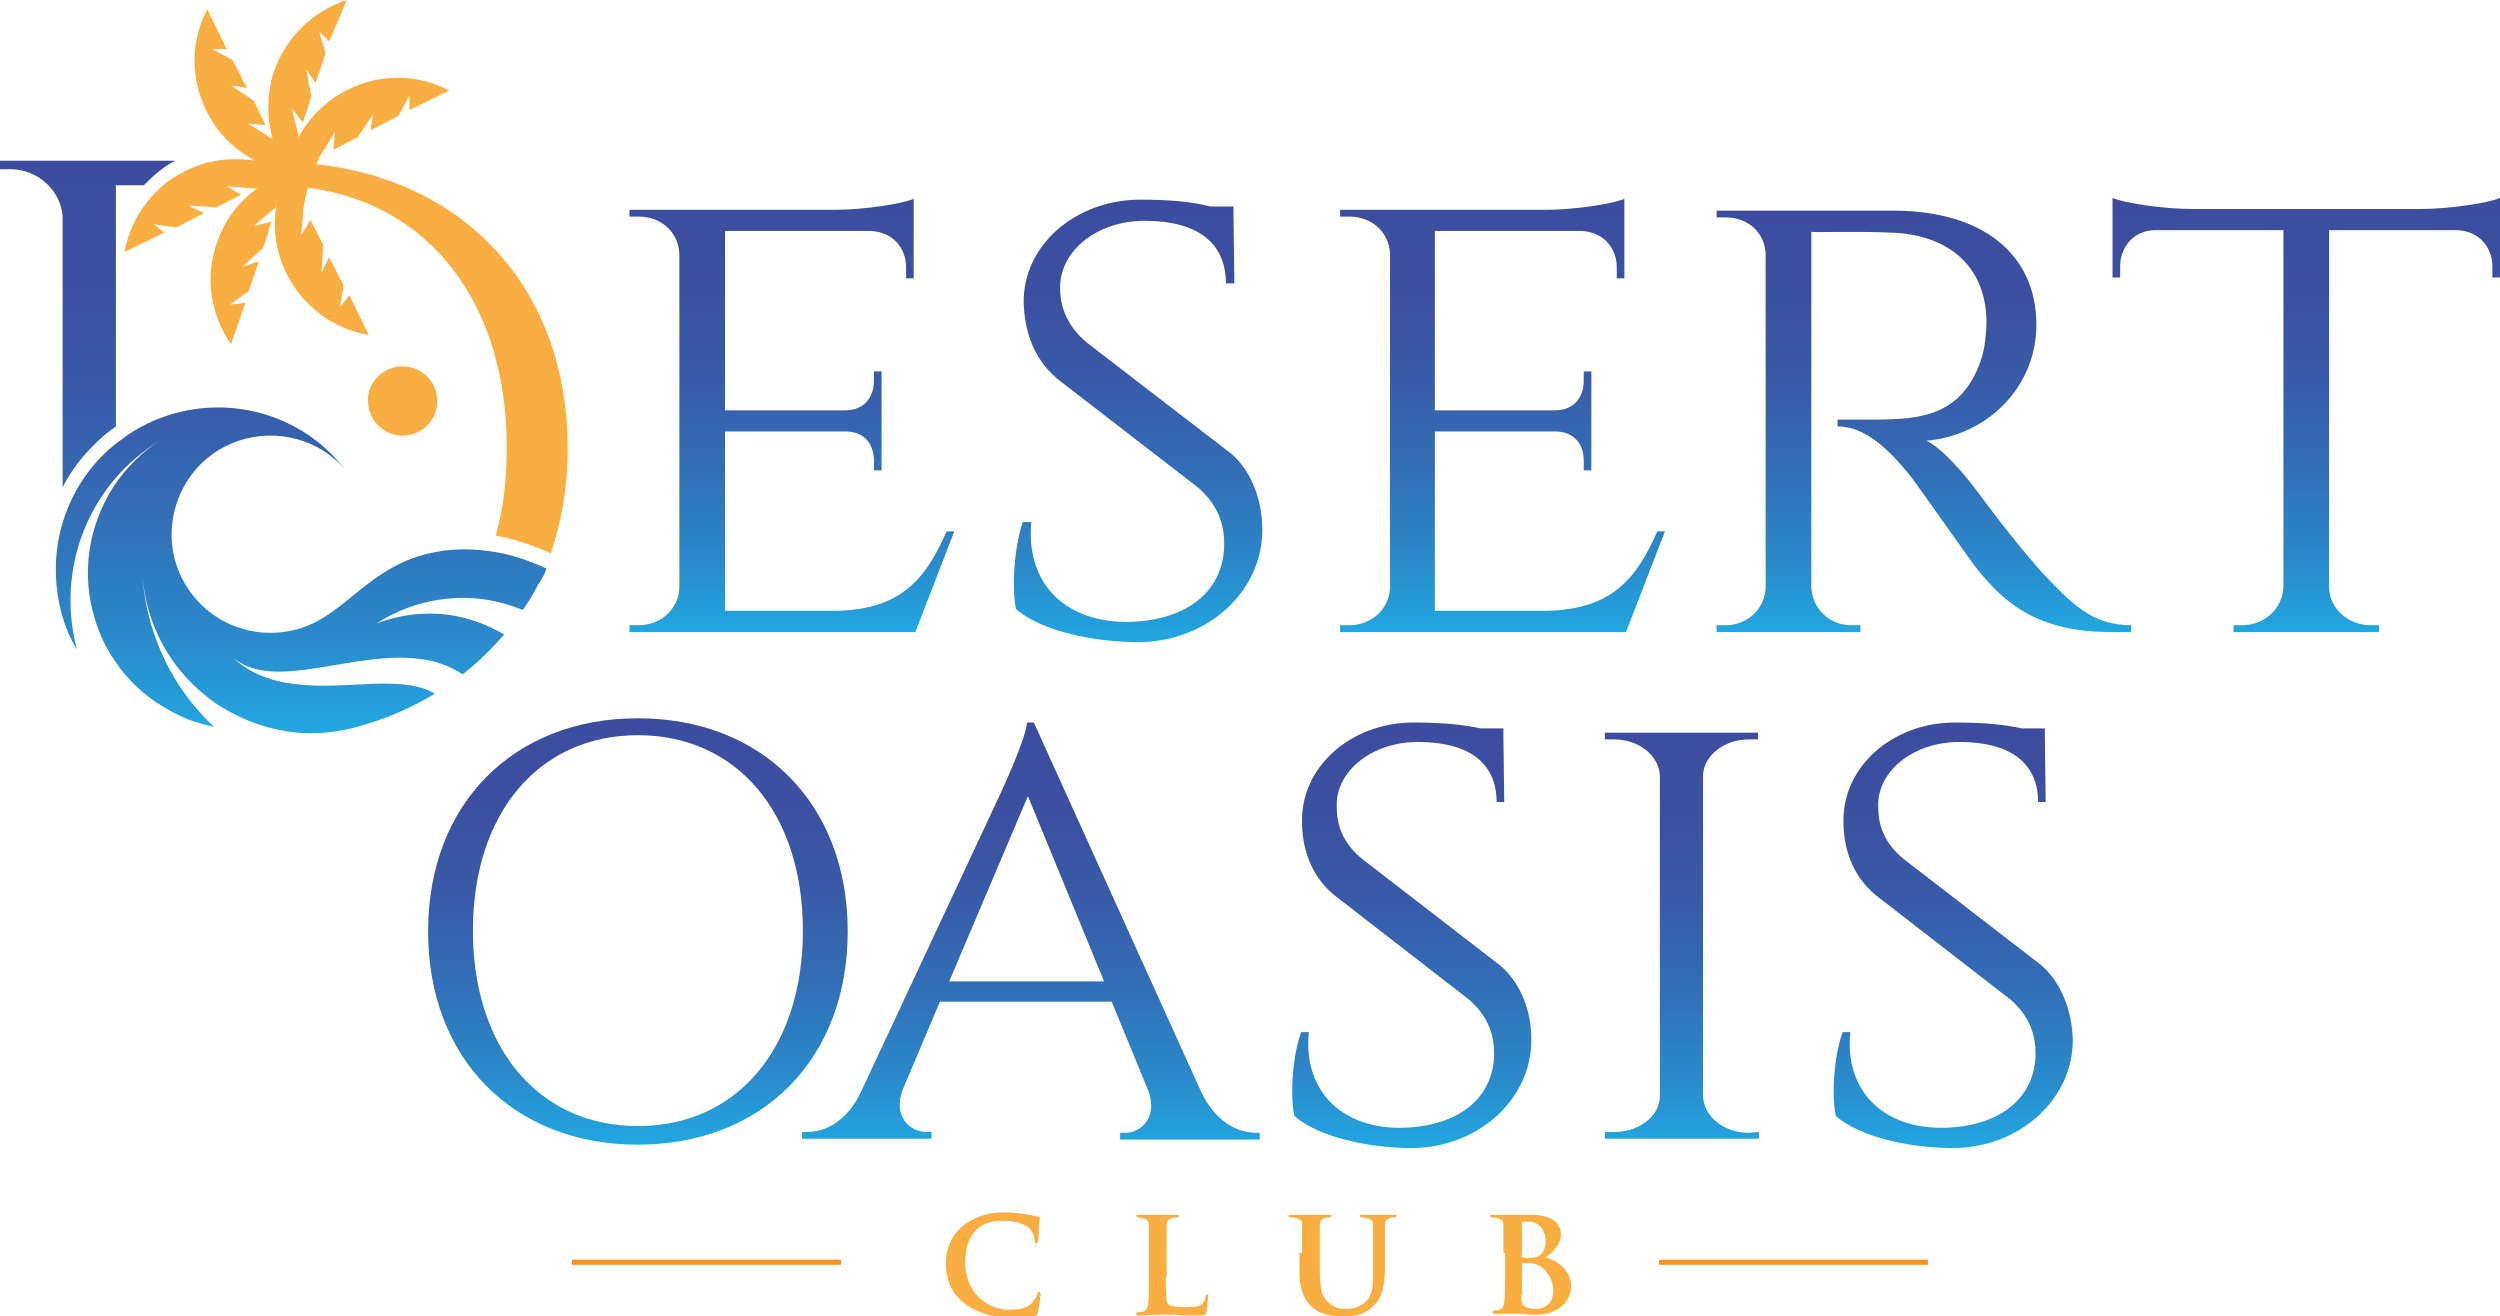
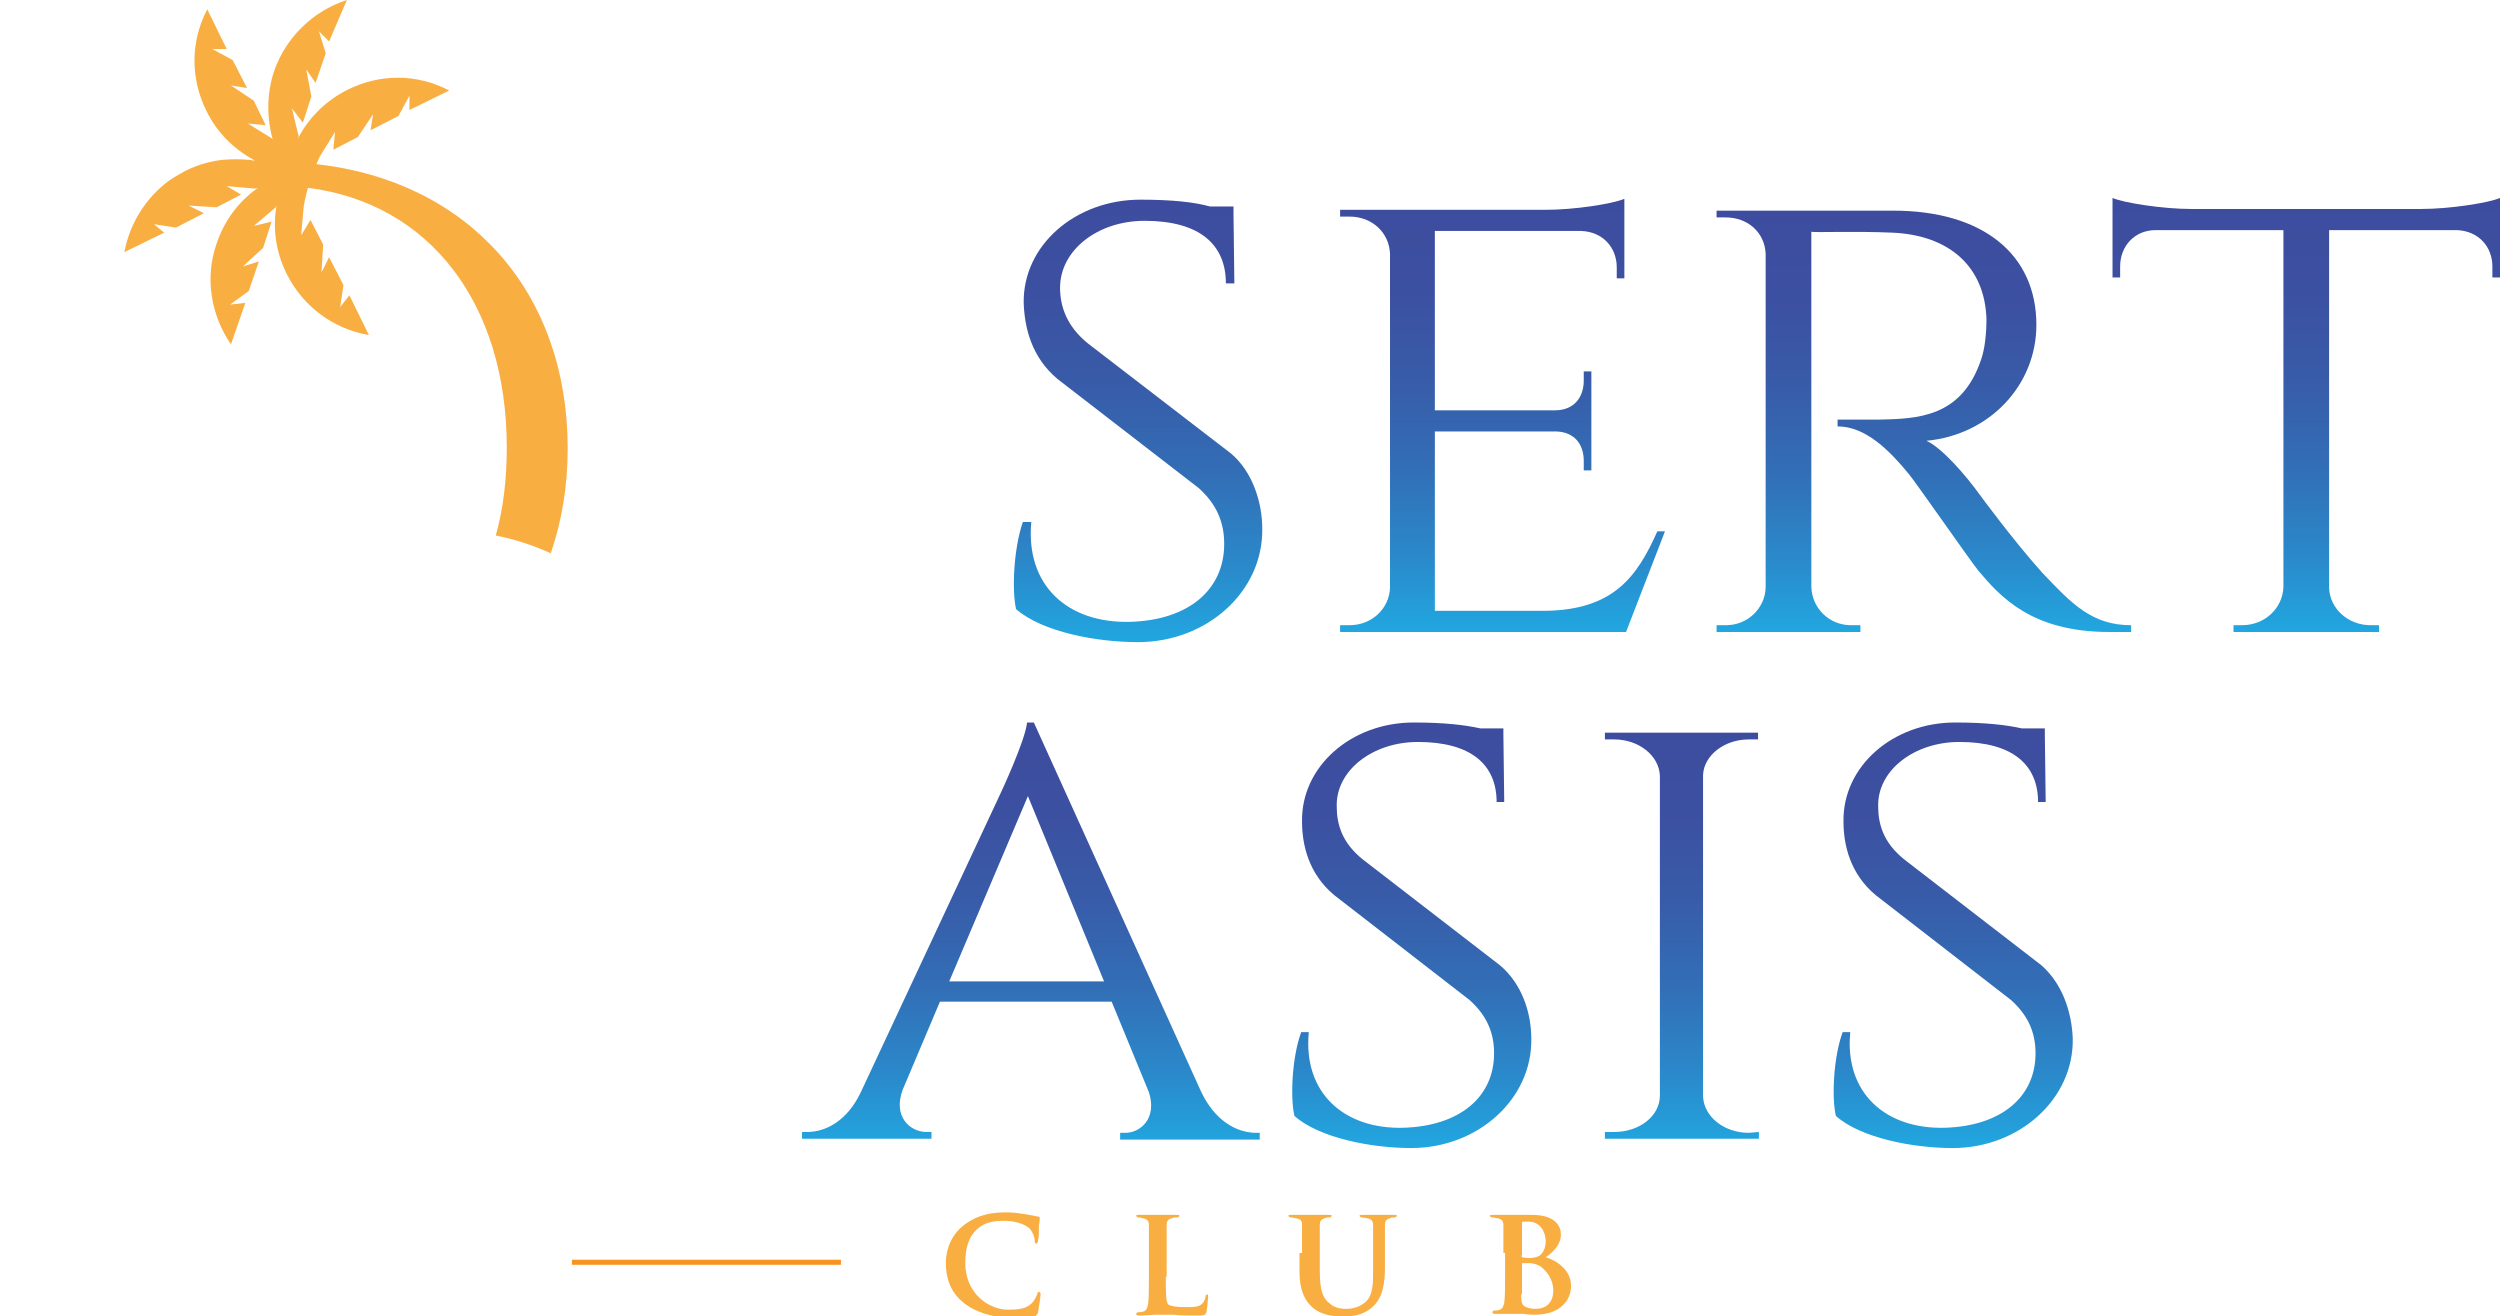
<svg xmlns="http://www.w3.org/2000/svg" version="1.1" id="Layer_1" x="0px" y="0px" viewBox="0 0 295.5 155.6" style="enable-background:new 0 0 295.5 155.6;" xml:space="preserve">
  <style type="text/css">
	.st0{fill:url(#SVGID_1_);}
	.st1{fill:url(#SVGID_2_);}
	.st2{fill:#F79421;}
	.st3{fill:#F9AE42;}
	.st4{fill:url(#SVGID_3_);}
	.st5{fill-rule:evenodd;clip-rule:evenodd;fill:#F9AE42;}
	.st6{fill:url(#SVGID_4_);}
	.st7{fill:url(#SVGID_5_);}
	.st8{fill:url(#SVGID_6_);}
	.st9{fill:url(#SVGID_7_);}
	.st10{fill:url(#SVGID_8_);}
</style>
  <g>
    <g>
      <linearGradient id="SVGID_1_" gradientUnits="userSpaceOnUse" x1="169.906" y1="135.74" x2="169.906" y2="85.426">
        <stop offset="0" style="stop-color:#21A7E0" />
        <stop offset="0.168" style="stop-color:#2A8ACB" />
        <stop offset="0.372" style="stop-color:#326FB7" />
        <stop offset="0.577" style="stop-color:#385CA9" />
        <stop offset="0.786" style="stop-color:#3C50A1" />
        <stop offset="1" style="stop-color:#3D4C9E" />
      </linearGradient>
      <path class="st0" d="M142,129.1l-19.8-43.7h-0.8c-0.2,2.1-3.1,8.3-3.1,8.3l-16.6,35.5c-1.6,3.3-4.1,4.6-6.3,4.6h-0.6v0.8h15.3    v-0.8h-0.6c-1.9,0-4-1.8-2.8-5l4.4-10.4h20.3l4.4,10.7c1,3.1-1,4.8-2.8,4.8h-0.6v0.8h16.5v-0.8l-0.6,0    C146,133.8,143.6,132.4,142,129.1z M112.2,116l9.3-21.9l9,21.9H112.2z M181,122.8c0.1,7.1-6.3,12.9-14.2,12.9    c-4.7,0-10.9-1.2-13.8-3.8c-0.5-2.1-0.3-6.9,0.8-9.9h0.9c-0.7,7.2,4.2,11.5,11.2,11.3c6.6-0.2,10.7-3.6,10.7-8.8    c0-2.5-0.9-4.5-2.9-6.3l-16-12.4c-3-2.5-3.8-5.9-3.8-8.7c-0.1-6.5,5.8-11.7,13.2-11.7c3.7,0,6.1,0.3,7.9,0.7h2.7l0,0.8h0l0.1,7.9    h-0.9c0-4.4-3-7.1-9.3-7.1c-5.4,0-9.7,3.4-9.6,7.6c0,2.1,0.6,4.3,3.1,6.3l16.2,12.5C179.9,116.3,181,119.7,181,122.8z     M207.9,133.8l0,0.8h-18.2l0-0.8l1.1,0c3,0,5.4-1.9,5.4-4.3V91.7h0c-0.1-2.4-2.5-4.3-5.4-4.3l-1.1,0l0-0.8h18.1l0,0.8l-1.1,0    c-2.9,0-5.3,1.9-5.4,4.2v38c0.1,2.4,2.5,4.3,5.4,4.3L207.9,133.8z M245,122.8c0.1,7.1-6.3,12.9-14.2,12.9    c-4.7,0-10.9-1.2-13.8-3.8c-0.5-2.1-0.3-6.9,0.8-9.9h0.9c-0.7,7.2,4.2,11.5,11.2,11.3c6.6-0.2,10.7-3.6,10.7-8.8    c0-2.5-0.9-4.5-2.9-6.3l-16-12.4c-3-2.5-3.8-5.9-3.8-8.7c-0.1-6.5,5.8-11.7,13.2-11.7c3.7,0,6.1,0.3,7.9,0.7h2.7l0,0.8h0l0.1,7.9    h-0.9c0-4.4-3-7.1-9.3-7.1c-5.4,0-9.7,3.4-9.6,7.6c0,2.1,0.6,4.3,3.1,6.3l16.2,12.5C243.8,116.3,244.9,119.7,245,122.8z" />
      <linearGradient id="SVGID_2_" gradientUnits="userSpaceOnUse" x1="75.376" y1="135.177" x2="75.376" y2="84.866">
        <stop offset="0" style="stop-color:#21A7E0" />
        <stop offset="0.168" style="stop-color:#2A8ACB" />
        <stop offset="0.372" style="stop-color:#326FB7" />
        <stop offset="0.577" style="stop-color:#385CA9" />
        <stop offset="0.786" style="stop-color:#3C50A1" />
        <stop offset="1" style="stop-color:#3D4C9E" />
      </linearGradient>
-       <path class="st1" d="M75.4,84.9c-14.7,0-24.8,10.1-24.8,25.2s10.1,25.2,24.8,25.2c14.7,0,24.8-10.1,24.8-25.2S90.1,84.9,75.4,84.9    z M75.4,133.1c-11.7,0-19.5-9.2-19.5-23.1c0-13.9,7.8-23.1,19.5-23.1s19.5,9.2,19.5,23.1C94.9,123.9,87.1,133.1,75.4,133.1z" />
    </g>
    <g>
      <g>
        <rect x="67.6" y="148.9" class="st2" width="31.8" height="0.6" />
-         <rect x="196.1" y="148.9" class="st2" width="31.8" height="0.6" />
      </g>
      <g>
        <path class="st3" d="M113.8,153.9c-1.6-1.3-2-3.1-2-4.6c0-1.1,0.3-2.9,1.9-4.3c1.2-1,2.7-1.7,5.1-1.7c1,0,1.6,0.1,2.3,0.2     c0.6,0.1,1.1,0.2,1.6,0.3c0.2,0,0.2,0.1,0.2,0.2c0,0.1,0,0.3-0.1,0.9c0,0.5,0,1.4-0.1,1.7c0,0.2-0.1,0.4-0.2,0.4     c-0.1,0-0.2-0.1-0.2-0.3c0-0.5-0.2-1-0.6-1.5c-0.6-0.5-1.6-0.9-3.1-0.9c-1.4,0-2.3,0.3-3,0.9c-1.2,1-1.5,2.5-1.5,4.1     c0,3.7,2.9,5.5,5,5.5c1.4,0,2.2-0.1,2.9-0.8c0.3-0.3,0.5-0.8,0.6-1c0-0.2,0.1-0.3,0.2-0.3c0.1,0,0.2,0.1,0.2,0.3     c0,0.2-0.2,1.5-0.3,2.1c-0.1,0.3-0.1,0.3-0.4,0.5c-0.6,0.3-1.9,0.3-2.9,0.3C117.1,155.6,115.2,155.1,113.8,153.9z" />
        <path class="st3" d="M137.8,150.9c0,2,0,3,0.3,3.3c0.3,0.2,0.9,0.3,2.1,0.3c0.9,0,1.5,0,1.9-0.4c0.2-0.2,0.4-0.6,0.4-0.9     c0-0.1,0.1-0.2,0.2-0.2c0.1,0,0.1,0.2,0.1,0.3s-0.1,1.3-0.2,1.8c-0.1,0.3-0.2,0.4-1,0.4c-1.2,0-2.1,0-2.9-0.1c-0.8,0-1.5,0-2.1,0     c-0.4,0-1.4,0.1-2,0.1c-0.2,0-0.3-0.1-0.3-0.2c0-0.1,0.1-0.2,0.3-0.2c0.2,0,0.4,0,0.6-0.1c0.3-0.1,0.4-0.4,0.5-0.8     c0.1-0.7,0.1-1.9,0.1-3.3v-2.8c0-2.4,0-2.8,0-3.3c0-0.5-0.2-0.7-0.7-0.8c-0.1,0-0.3-0.1-0.5-0.1c-0.2,0-0.3-0.1-0.3-0.2     c0-0.1,0.1-0.1,0.3-0.1c0.8,0,1.8,0,2.2,0c0.4,0,1.7,0,2.3,0c0.2,0,0.3,0,0.3,0.1c0,0.1-0.1,0.2-0.3,0.2c-0.2,0-0.4,0-0.6,0.1     c-0.4,0.1-0.6,0.3-0.6,0.8c0,0.5,0,0.9,0,3.3V150.9z" />
        <path class="st3" d="M153.9,148.1c0-2.4,0-2.8,0-3.3c0-0.6-0.2-0.7-0.7-0.8c-0.1,0-0.4-0.1-0.6-0.1c-0.2,0-0.3-0.1-0.3-0.2     c0-0.1,0.1-0.1,0.3-0.1c0.9,0,1.9,0,2.4,0c0.4,0,1.5,0,2.1,0c0.2,0,0.3,0,0.3,0.1c0,0.1-0.1,0.2-0.3,0.2c-0.2,0-0.3,0-0.5,0.1     c-0.4,0.1-0.6,0.3-0.6,0.8c0,0.5,0,0.9,0,3.3v2.2c0,2.3,0.4,3.2,1.2,3.8c0.7,0.6,1.5,0.6,2,0.6c0.7,0,1.5-0.2,2.2-0.8     c0.9-0.8,0.9-2.2,0.9-3.8v-2c0-2.4,0-2.8,0-3.3c0-0.5-0.2-0.7-0.7-0.8c-0.1,0-0.4-0.1-0.6-0.1s-0.3-0.1-0.3-0.2     c0-0.1,0.1-0.1,0.3-0.1c0.8,0,1.9,0,1.9,0c0.2,0,1.3,0,1.9,0c0.2,0,0.3,0,0.3,0.1c0,0.1-0.1,0.2-0.3,0.2s-0.3,0-0.5,0.1     c-0.4,0.1-0.6,0.3-0.6,0.8c0,0.5,0,0.9,0,3.3v1.7c0,1.7-0.2,3.6-1.5,4.7c-1.1,1-2.4,1.1-3.4,1.1c-0.8,0-2.5,0-3.7-1.1     c-0.8-0.7-1.5-1.9-1.5-4.1V148.1z" />
        <path class="st3" d="M177.7,148.1c0-2.4,0-2.8,0-3.3c0-0.5-0.2-0.7-0.7-0.8c-0.1,0-0.4-0.1-0.6-0.1c-0.2,0-0.3-0.1-0.3-0.2     c0-0.1,0.1-0.1,0.4-0.1c0.8,0,1.9,0,2.2,0c0.8,0,1.9,0,2.4,0c2.9,0,3.4,1.5,3.4,2.3c0,1.2-0.9,2.1-1.8,2.7c1.3,0.4,3,1.5,3,3.4     c0,1.7-1.3,3.4-4.3,3.4c-0.2,0-0.7,0-1.3-0.1c-0.6,0-1.1,0-1.4,0c-0.2,0-0.5,0-0.9,0c-0.4,0-0.8,0-1.1,0c-0.2,0-0.3-0.1-0.3-0.2     c0-0.1,0.1-0.2,0.3-0.2c0.2,0,0.4,0,0.6-0.1c0.3-0.1,0.4-0.4,0.5-0.8c0.1-0.7,0.1-1.9,0.1-3.3V148.1z M179.8,148.4     c0,0.1,0.1,0.1,0.1,0.2c0.1,0,0.4,0.1,0.8,0.1c0.5,0,1-0.1,1.3-0.3c0.4-0.3,0.7-0.9,0.7-1.7c0-1-0.6-2.3-2-2.3     c-0.2,0-0.5,0-0.7,0c-0.1,0-0.1,0.1-0.1,0.3V148.4z M179.8,153c0,1,0.1,1.3,0.6,1.5c0.4,0.2,0.8,0.2,1.2,0.2c0.9,0,2-0.5,2-2.2     c0-0.7-0.3-1.9-1.5-2.8c-0.3-0.2-0.8-0.4-1.4-0.4h-0.7c-0.1,0-0.1,0-0.1,0.1V153z" />
      </g>
    </g>
    <g>
      <g>
        <g>
          <linearGradient id="SVGID_3_" gradientUnits="userSpaceOnUse" x1="32.358" y1="86.614" x2="32.358" y2="18.964">
            <stop offset="0" style="stop-color:#21A7E0" />
            <stop offset="0.168" style="stop-color:#2A8ACB" />
            <stop offset="0.372" style="stop-color:#326FB7" />
            <stop offset="0.577" style="stop-color:#385CA9" />
            <stop offset="0.786" style="stop-color:#3C50A1" />
            <stop offset="1" style="stop-color:#3D4C9E" />
          </linearGradient>
-           <path class="st4" d="M7.4,25.5c-0.3-3.1-3-5.5-6.2-5.5l-1.2,0l0-1h20.7c-0.8,0.4-1.5,0.9-2.2,1.5c-0.5,0.4-1,0.9-1.5,1.4h-3.3      v28.5c-0.4,0.3-0.8,0.6-1.2,0.9c-2.1,1.8-3.9,3.9-5.1,6.3V25.5z M64.6,67.2c-2.2-1-4.3-1.7-6.4-2c-3.1-0.5-6.1-0.3-8.9,0.6      c-6.6,2.2-9.1,7.5-14.7,8.7c-2.5,0.6-5.2,0.3-7.6-0.8c-4.3-2-7-6.5-6.7-11.2c0.3-4.8,3.4-8.9,7.9-10.4c4.5-1.5,9.5-0.2,12.6,3.4      c-0.4-0.5-0.9-1-1.3-1.5c-6.3-6.6-16.6-7.8-24.4-2.6c-0.5,0.4-1.1,0.8-1.6,1.2c-3.2,2.6-5.3,6.1-6.3,9.9c-0.8,3.1-0.8,6.5,0,9.7      c0.4,1.6,1,3.1,1.9,4.6c-1.9-7.2-0.2-14.6,4.4-20.1c1.5-1.8,3.4-3.4,5.5-4.7c-2.2,1.4-4.1,3.3-5.5,5.4c-2.6,4-3.7,8.8-2.8,13.7      c0.5,2.5,1.4,4.9,2.8,6.9c1.5,2.3,3.5,4.2,5.9,5.6c1,0.6,2,1.1,3,1.5c0.9,0.3,1.9,0.6,2.9,0.8c-0.8-0.7-1.5-1.5-2.2-2.3      c-3.8-4.5-6-10.2-6.3-16.1c0.3,5.8,3,11.2,7.6,14.8c0.6,0.5,1.3,1,2,1.4c2.7,1.6,5.6,2.6,8.7,2.9c2.1,0.2,4.3,0,6.4-0.5      c3.6-0.9,6.9-2.3,9.9-4.1c0,0,0,0,0,0c-1.6-1-3.8-1.2-6.2-1.2c-5.7,0.1-12.9,1.4-17.7-3.1c4.9,4.2,14.3-0.9,22.2,0.2      c1.8,0.2,3.4,0.8,5,1.8c1.8-1.4,3.4-3,4.9-4.7c-1.7-1-3.5-1.7-5.3-2.1c-3.2-0.7-6.7-0.4-9.8,0.8c3.4-2.2,7.3-3.2,11.2-3      c2.1,0.1,4.1,0.6,6.1,1.4c0.7-1,1.3-2,1.8-3C64.1,68.4,64.4,67.8,64.6,67.2C64.7,67.2,64.7,67.2,64.6,67.2z" />
        </g>
        <path class="st3" d="M18.2,26.5l2.6,0.4l3.3-1.7l-1.8-0.9l3.3,0.2l2.9-1.5L26.8,22l3.4,0.3l0.3-0.1c-2.3,1.6-4,3.9-4.9,6.6     c-1.4,4-0.7,8.4,1.7,11.9l1.7-4.9L27.2,36l2.2-1.6l1.2-3.5l-1.9,0.6l2.4-2.2l1-3.1l-2.1,0.5l2.6-2.2l0.1-0.3     c-0.5,2.8-0.1,5.6,1.2,8.2c1.9,3.8,5.5,6.5,9.7,7.2l-2.3-4.7l-1.1,1.4l0.4-2.6l-1.7-3.3l-0.9,1.8l0.2-3.3l-1.5-2.9l-1.1,1.8     l0.3-3.4c0,0,0.2-1.2,0.5-2.2c14.3,1.8,23.5,13.6,23.5,30.7c0,3.7-0.4,7.2-1.3,10.4c2.1,0.4,4.3,1.1,6.5,2.1     c1.3-3.8,2-7.9,2-12.4c0-18.6-11.8-31.6-29.7-33.6c0.2-0.5,0.4-0.9,0.4-0.9l1.8-2.9l-0.2,2.1l2.9-1.5l1.8-2.7l-0.3,1.9l3.3-1.7     l1.3-2.4l0,1.7l4.7-2.3c-3.8-2-8.2-2-12-0.1c-2.6,1.3-4.6,3.3-5.9,5.8l0.1-0.3l-0.8-3.3l1.3,1.7l1-3.1l-0.6-3.2l1.1,1.6l1.2-3.5     l-0.8-2.6l1.2,1.2L41,0c-4,1.3-7.2,4.4-8.6,8.4c-0.9,2.7-0.9,5.6-0.1,8.3l-0.1-0.3l-2.9-1.8l2.1,0.2L30,11.9l-2.7-1.8l1.9,0.3     l-1.7-3.3l-2.4-1.3l1.7,0l-2.3-4.7c-2,3.8-2,8.2-0.1,12c1.2,2.5,3.2,4.5,5.6,5.8c0,0,0.1,0.1,0.1,0.1c-0.2,0-0.4-0.1-0.6-0.1     c-1.1-0.1-2.2-0.1-3.3,0c-1.5,0.2-2.9,0.6-4.3,1.3c-0.9,0.5-1.8,1-2.5,1.6c-2.4,2-4.1,4.8-4.7,8l4.7-2.3L18.2,26.5z" />
-         <path class="st5" d="M47.6,43.3c2.3,0,4.1,1.9,4.1,4.1c0,2.3-1.9,4.1-4.1,4.1c-2.3,0-4.1-1.9-4.1-4.1     C43.4,45.2,45.3,43.3,47.6,43.3L47.6,43.3z" />
      </g>
      <linearGradient id="SVGID_4_" gradientUnits="userSpaceOnUse" x1="93.596" y1="74.763" x2="93.596" y2="23.477">
        <stop offset="0" style="stop-color:#21A7E0" />
        <stop offset="0.168" style="stop-color:#2A8ACB" />
        <stop offset="0.372" style="stop-color:#326FB7" />
        <stop offset="0.577" style="stop-color:#385CA9" />
        <stop offset="0.786" style="stop-color:#3C50A1" />
        <stop offset="1" style="stop-color:#3D4C9E" />
      </linearGradient>
-       <path class="st6" d="M111.9,62.8h0.9l-4.6,11.9H74.4l0-0.8l1.1,0c2.7,0,4.7-2,4.8-4.4V30c-0.1-2.5-2.1-4.4-4.8-4.4l-1.1,0l0-0.8    h24.3c3.4,0,7.9-0.7,9.3-1.3v9.4l-0.9,0l0-1.3c0-2.3-1.6-4.2-4.2-4.3H85.7v21.2h14.2c2.3,0,3.4-1.6,3.4-3.5l0-1.1l0.9,0v11.7    l-0.9,0l0-1.1c0-1.9-1-3.4-3.2-3.5H85.7v21.2h13C106.7,72.1,109.5,68.2,111.9,62.8z" />
      <linearGradient id="SVGID_5_" gradientUnits="userSpaceOnUse" x1="134.551" y1="75.93" x2="134.551" y2="23.617">
        <stop offset="0" style="stop-color:#21A7E0" />
        <stop offset="0.168" style="stop-color:#2A8ACB" />
        <stop offset="0.372" style="stop-color:#326FB7" />
        <stop offset="0.577" style="stop-color:#385CA9" />
        <stop offset="0.786" style="stop-color:#3C50A1" />
        <stop offset="1" style="stop-color:#3D4C9E" />
      </linearGradient>
      <path class="st7" d="M149.2,62.5c0.1,7.4-6.5,13.4-14.7,13.4c-4.9,0-11.3-1.2-14.4-3.9c-0.5-2.2-0.3-7.1,0.8-10.3h1    c-0.7,7.5,4.3,12,11.7,11.8c6.9-0.2,11.1-3.8,11.1-9.2c0-2.6-0.9-4.7-3-6.6L125,44.8c-3.1-2.6-3.9-6.1-4-9    c-0.1-6.8,6.1-12.2,13.8-12.2c3.8,0,6.4,0.3,8.2,0.8h2.8l0,0.9h0l0.1,8.2h-1c0-4.6-3.1-7.4-9.6-7.4c-5.6,0-10,3.5-10,7.9    c0,2.1,0.7,4.5,3.3,6.6l16.9,13C148,55.7,149.2,59.3,149.2,62.5z" />
      <linearGradient id="SVGID_6_" gradientUnits="userSpaceOnUse" x1="177.558" y1="74.763" x2="177.558" y2="23.477">
        <stop offset="0" style="stop-color:#21A7E0" />
        <stop offset="0.168" style="stop-color:#2A8ACB" />
        <stop offset="0.372" style="stop-color:#326FB7" />
        <stop offset="0.577" style="stop-color:#385CA9" />
        <stop offset="0.786" style="stop-color:#3C50A1" />
        <stop offset="1" style="stop-color:#3D4C9E" />
      </linearGradient>
      <path class="st8" d="M195.9,62.8h0.9l-4.6,11.9h-33.8l0-0.8l1.1,0c2.7,0,4.7-2,4.8-4.4V30c-0.1-2.5-2.1-4.4-4.8-4.4l-1.1,0l0-0.8    h24.3c3.4,0,7.9-0.7,9.3-1.3v9.4l-0.9,0l0-1.3c0-2.3-1.6-4.2-4.2-4.3h-17.3v21.2h14.2c2.3,0,3.4-1.6,3.4-3.5l0-1.1l0.9,0v11.7    l-0.9,0l0-1.1c0-1.9-1-3.4-3.2-3.5h-14.4v21.2h13C190.7,72.1,193.5,68.2,195.9,62.8z" />
      <linearGradient id="SVGID_7_" gradientUnits="userSpaceOnUse" x1="227.443" y1="74.763" x2="227.443" y2="24.784">
        <stop offset="0" style="stop-color:#21A7E0" />
        <stop offset="0.168" style="stop-color:#2A8ACB" />
        <stop offset="0.372" style="stop-color:#326FB7" />
        <stop offset="0.577" style="stop-color:#385CA9" />
        <stop offset="0.786" style="stop-color:#3C50A1" />
        <stop offset="1" style="stop-color:#3D4C9E" />
      </linearGradient>
      <path class="st9" d="M251.9,73.9v0.8h-2.6c-9.2,0-12.9-4.2-15.5-7.3c-0.9-1.1-7.5-10.6-8.2-11.4c-2.3-2.8-5.1-5.6-8.4-5.6v-0.8    c0,0,2.1,0,4.8,0c4.6-0.1,9.9-0.2,12.2-7.2c0.4-1.2,0.6-2.9,0.6-4.7c-0.2-6.2-4.4-9.9-11.1-10.2c-4.7-0.2-8.8,0-9.6-0.1v42    c0.1,2.5,2.1,4.5,4.7,4.5l1.1,0l0,0.8h-17l0-0.8l1.1,0c2.6,0,4.6-2,4.7-4.4V30c-0.1-2.5-2.1-4.3-4.7-4.3l-1.1,0l0-0.8h20.9    c10.5,0,16.9,5.1,16.9,13.5c0,7.1-5.5,13-13,13.7c1.8,0.8,4.6,4,6.4,6.5c0,0,3.8,5.2,7.3,9.1h0C244.9,71.4,247.3,73.9,251.9,73.9z    " />
      <linearGradient id="SVGID_8_" gradientUnits="userSpaceOnUse" x1="272.651" y1="74.764" x2="272.651" y2="23.391">
        <stop offset="0" style="stop-color:#21A7E0" />
        <stop offset="0.168" style="stop-color:#2A8ACB" />
        <stop offset="0.372" style="stop-color:#326FB7" />
        <stop offset="0.577" style="stop-color:#385CA9" />
        <stop offset="0.786" style="stop-color:#3C50A1" />
        <stop offset="1" style="stop-color:#3D4C9E" />
      </linearGradient>
      <path class="st10" d="M286.2,24.7c3.3,0,7.9-0.7,9.3-1.3v9.4l-0.9,0l0-1.3c0-2.3-1.6-4.2-4.2-4.3h-15.1v42.3    c0.1,2.5,2.3,4.4,4.9,4.4l1,0l0,0.8h-17.2l0-0.8l1,0c2.7,0,4.8-2,4.9-4.5V27.2h-15.1c-2.5,0-4.2,1.9-4.2,4.3l0,1.3l-0.9,0v-9.4    c1.4,0.6,6,1.3,9.3,1.3l0,0L286.2,24.7L286.2,24.7L286.2,24.7z" />
    </g>
  </g>
</svg>